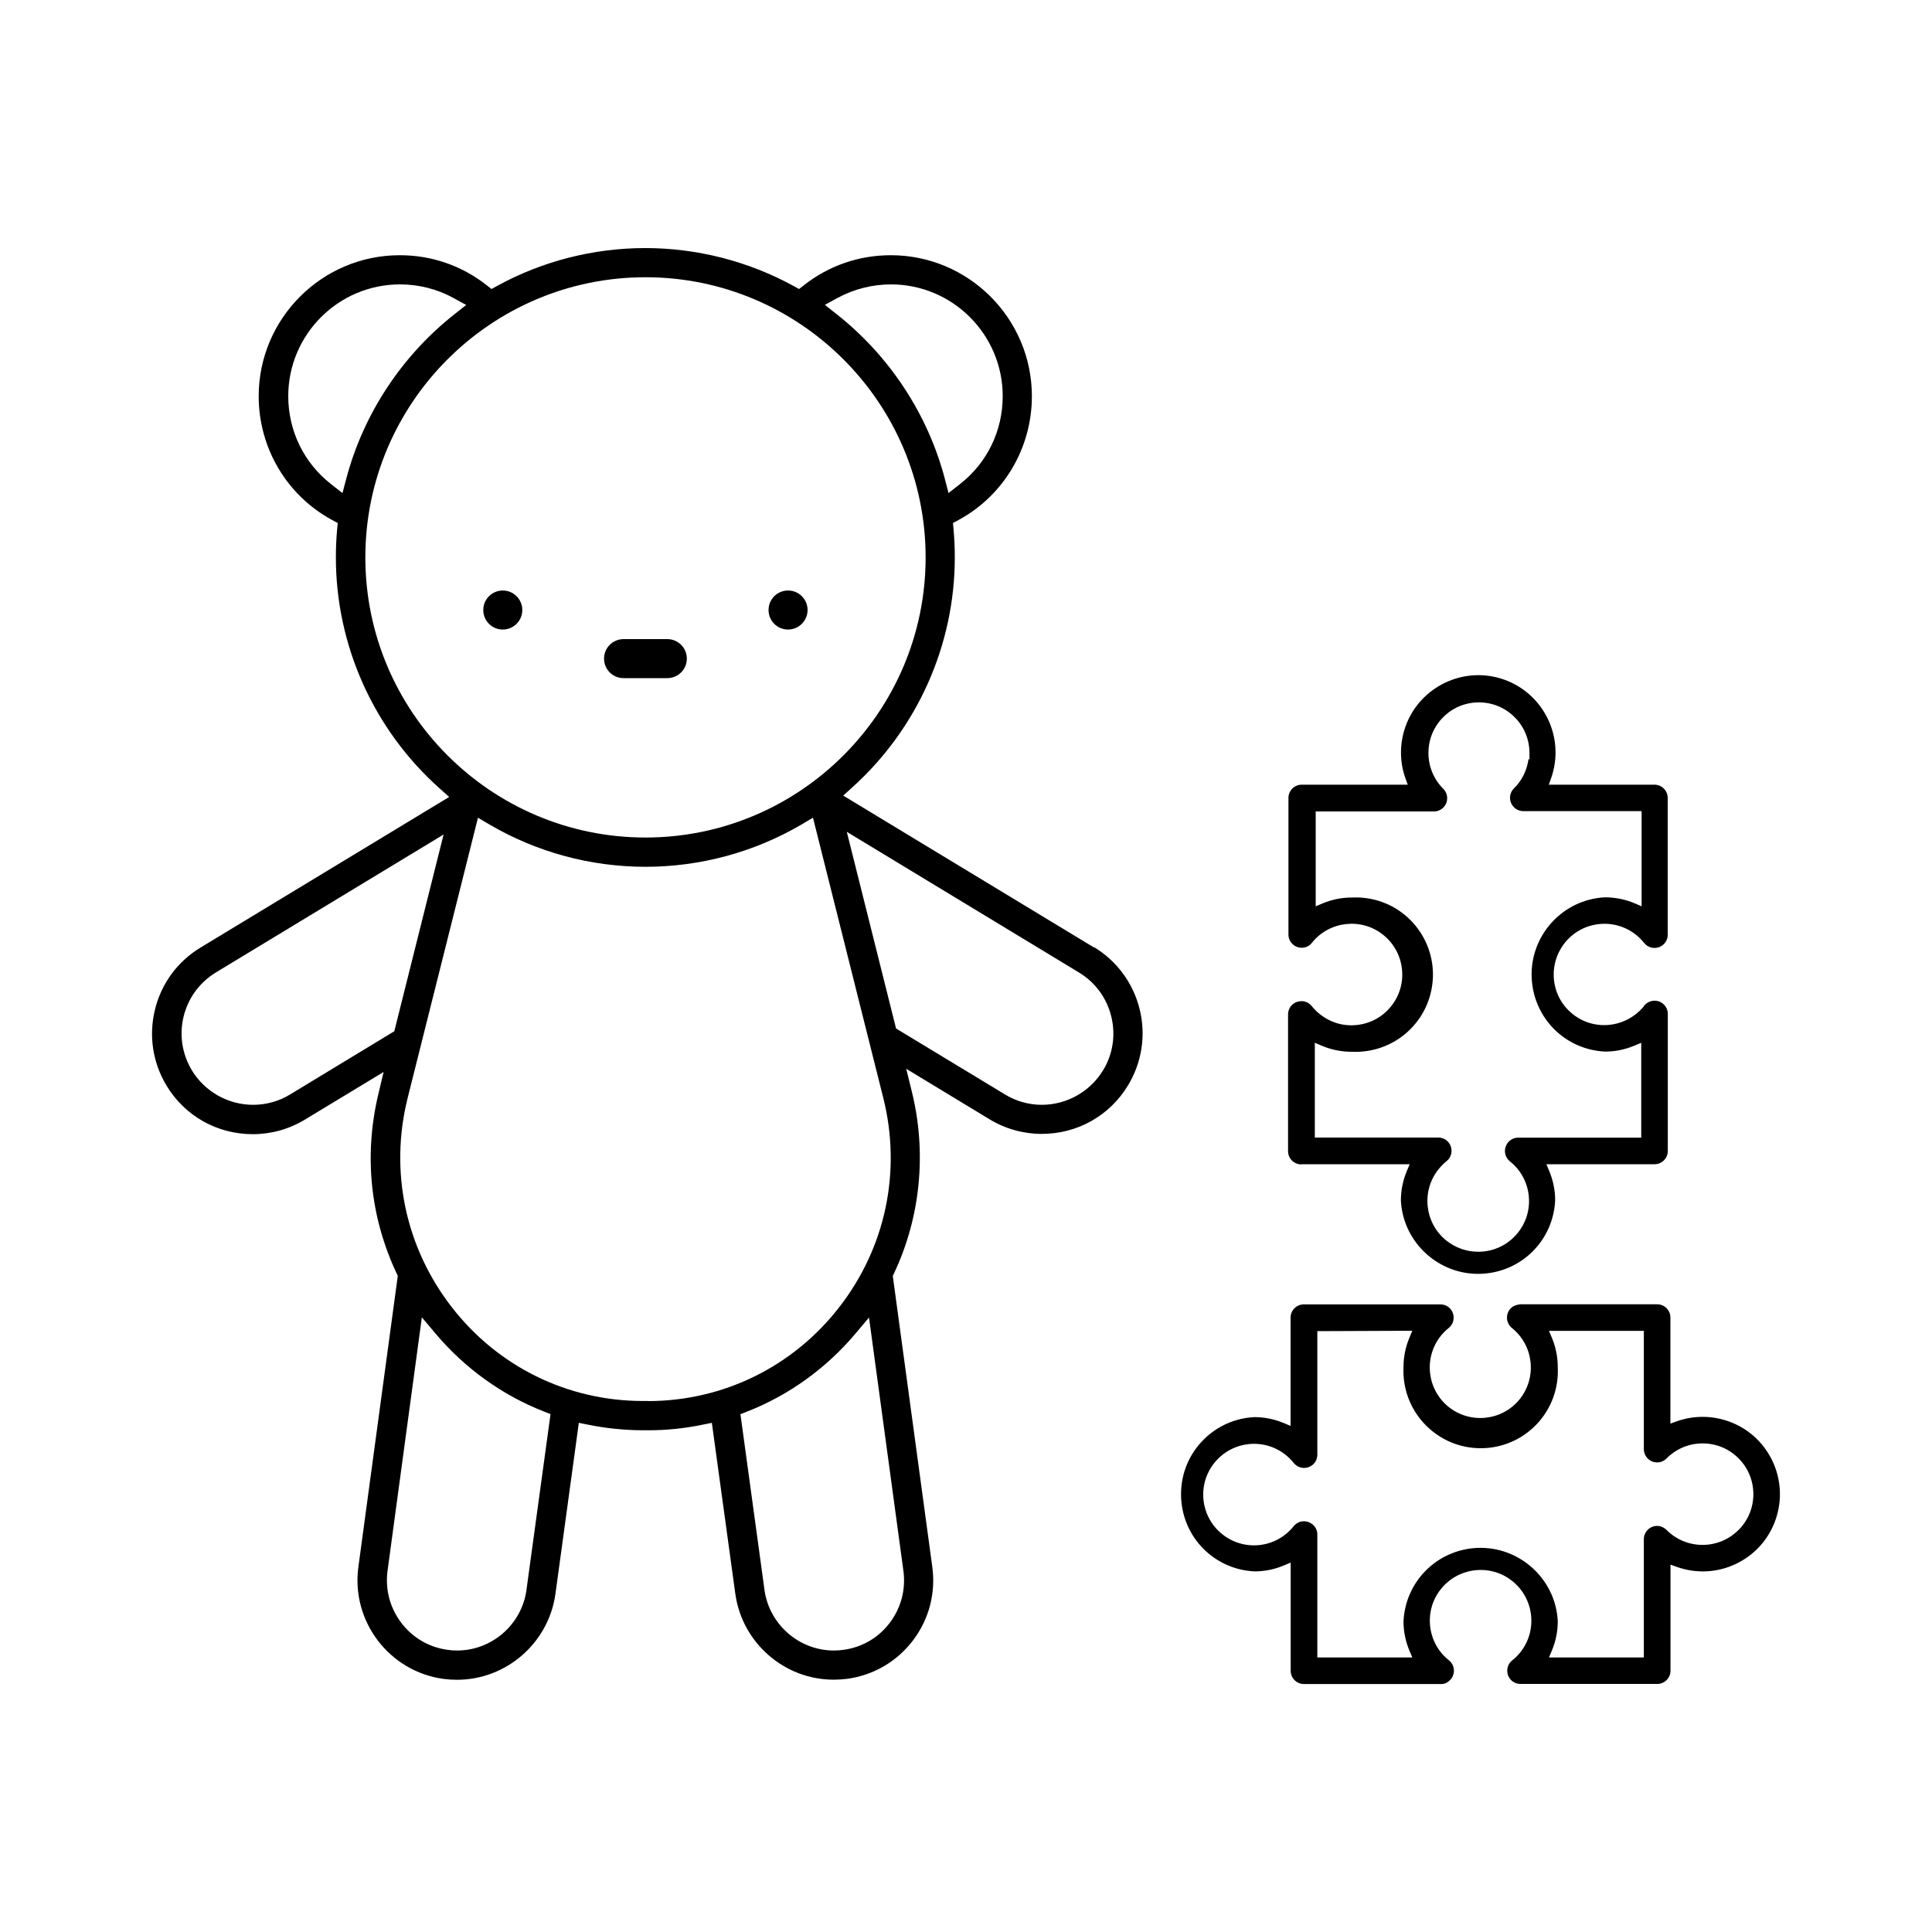
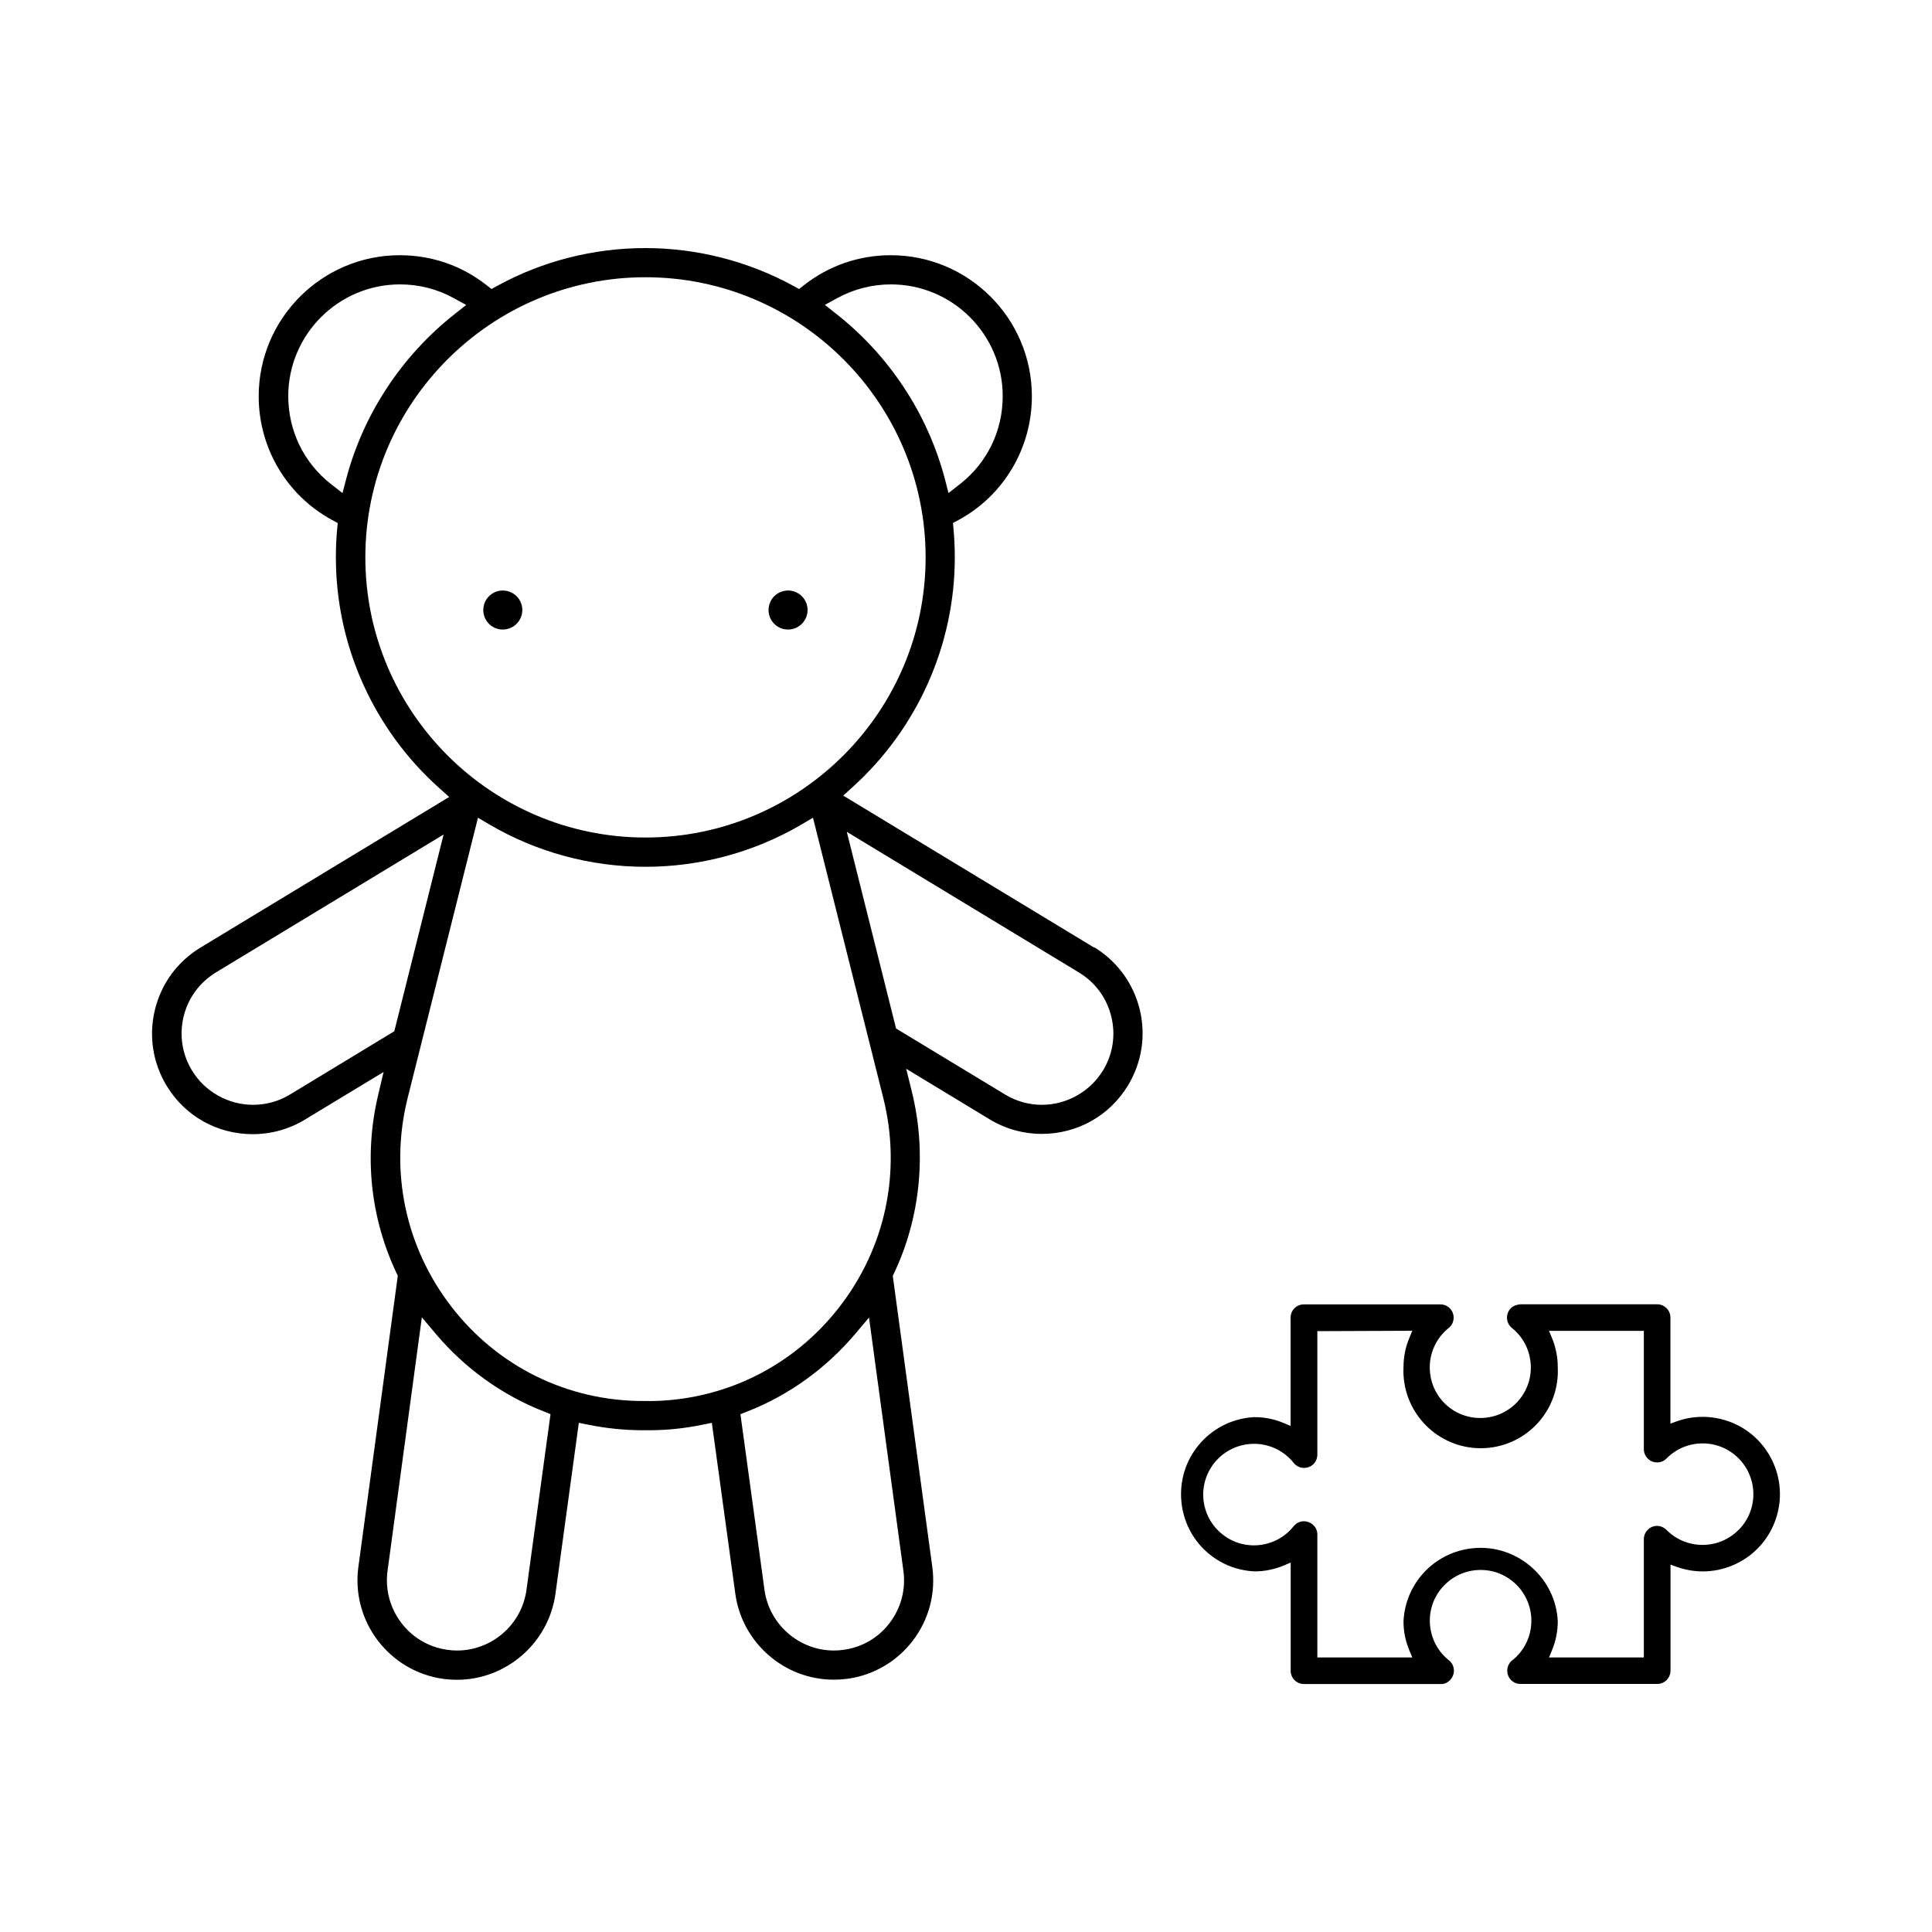
<svg xmlns="http://www.w3.org/2000/svg" id="Calque_1" data-name="Calque 1" viewBox="0 0 200 200">
  <defs>
    <style>
      .cls-1 {
        fill: #010000;
      }
    </style>
  </defs>
  <path class="cls-1" d="m113.26,98.09l-25.97-15.73.99-.9c6.71-6.07,10.56-14.73,10.56-23.75,0-.94-.04-1.92-.13-2.92l-.06-.65.58-.31c4.68-2.54,7.59-7.45,7.59-12.81,0-8.05-6.55-14.6-14.6-14.6-3.29,0-6.4,1.07-8.98,3.09l-.52.41-.58-.32c-4.68-2.56-9.98-3.92-15.34-3.92s-10.66,1.35-15.34,3.92l-.58.32-.52-.41c-2.58-2.02-5.68-3.09-8.98-3.09-8.05,0-14.6,6.55-14.6,14.6,0,5.36,2.91,10.27,7.6,12.81l.58.31-.06.66c-.09.97-.13,1.95-.13,2.91,0,9.1,3.91,17.81,10.72,23.89l1.01.9-25.74,15.59c-2.38,1.44-4.06,3.72-4.72,6.43-.66,2.7-.23,5.5,1.21,7.88,1.9,3.14,5.24,5.01,8.92,5.01,1.9,0,3.76-.52,5.38-1.5l8.16-4.94-.55,2.32c-1.5,6.3-.84,12.7,1.89,18.51l.13.27-.04.29-4.04,29.84c-.77,5.62,3.18,10.83,8.81,11.6.46.06.93.09,1.4.09,5.11,0,9.49-3.82,10.19-8.9l2.42-17.7,1.04.21c1.8.36,3.66.55,5.51.56h.68c1.85,0,3.7-.19,5.5-.56l1.04-.21,2.43,17.7c.7,5.07,5.07,8.89,10.18,8.89.47,0,.94-.03,1.41-.09,2.72-.37,5.14-1.79,6.8-3.97,1.66-2.19,2.37-4.89,2-7.62l-4.09-30.12.13-.27c2.75-5.82,3.4-12.51,1.84-18.82l-.58-2.35,8.65,5.24c1.62.98,3.48,1.5,5.38,1.5,3.69,0,7.03-1.88,8.93-5.02,1.44-2.38,1.87-5.18,1.21-7.88-.67-2.7-2.34-4.98-4.72-6.43Zm-26.55-67.25c1.68-.91,3.58-1.4,5.52-1.4,6.38,0,11.57,5.19,11.57,11.57,0,3.59-1.61,6.9-4.41,9.09l-1.2.94-.38-1.47c-1.76-6.7-5.75-12.76-11.23-17.07l-1.19-.94,1.33-.73Zm-51.26,20.2l-1.2-.94c-2.8-2.2-4.41-5.51-4.41-9.09,0-6.38,5.19-11.57,11.57-11.57,1.94,0,3.84.48,5.52,1.4l1.33.73-1.19.94c-5.48,4.31-9.47,10.37-11.23,17.07l-.39,1.47Zm2.37,6.66c0-15.99,13.01-29,29-29s29,13.01,29,29-13.01,29-29,29-29-13.01-29-29Zm2.99,49.06l-10.8,6.55c-1.15.7-2.47,1.06-3.81,1.06-2.57,0-5-1.36-6.33-3.56-1.02-1.69-1.33-3.67-.86-5.59.47-1.92,1.66-3.53,3.35-4.56l23.56-14.27-5.1,20.36Zm13.69,57.83c-.49,3.58-3.58,6.27-7.18,6.27-.33,0-.67-.02-.99-.07-1.92-.26-3.63-1.26-4.8-2.81-1.17-1.55-1.67-3.46-1.41-5.38l3.55-26.23,1.45,1.72c3.01,3.56,6.86,6.33,11.14,8.01l.73.29-2.49,18.19Zm12.65-19.56h-.66c-7.76-.02-14.95-3.56-19.72-9.71-4.8-6.18-6.47-14.07-4.57-21.66l7.28-29.01,1.15.68c4.9,2.88,10.5,4.4,16.19,4.4s11.29-1.52,16.19-4.4l1.15-.68,7.28,29.02c1.9,7.59.24,15.48-4.57,21.66-4.77,6.14-11.96,9.68-19.72,9.71Zm26.37,17.58c.26,1.92-.24,3.83-1.41,5.38-1.17,1.55-2.87,2.54-4.79,2.8-.34.05-.68.07-1,.07-3.6,0-6.69-2.7-7.18-6.27l-2.49-18.19.73-.29c4.28-1.68,8.12-4.45,11.13-8l1.45-1.72,3.56,26.22Zm20.66-51.8c-1.33,2.19-3.75,3.56-6.33,3.56-1.34,0-2.66-.37-3.81-1.07l-11.28-6.83-5.1-20.36,24.03,14.56c1.69,1.02,2.88,2.64,3.35,4.56.47,1.91.17,3.9-.86,5.59Z" />
-   <path class="cls-1" d="m64.55,70.2h4.53c1.11,0,2.02-.9,2.02-2.02s-.91-2.02-2.02-2.02h-4.53c-1.11,0-2.02.9-2.02,2.02s.9,2.02,2.02,2.02Z" />
-   <path class="cls-1" d="m81.58,65.17c1.11,0,2.02-.91,2.02-2.02s-.9-2.02-2.02-2.02-2.02.9-2.02,2.02.9,2.02,2.02,2.02Z" />
+   <path class="cls-1" d="m81.58,65.17c1.11,0,2.02-.91,2.02-2.02s-.9-2.02-2.02-2.02-2.02.9-2.02,2.02.9,2.02,2.02,2.02" />
  <path class="cls-1" d="m52.05,65.17c1.11,0,2.02-.91,2.02-2.02s-.9-2.02-2.02-2.02-2.02.9-2.02,2.02.9,2.02,2.02,2.02Z" />
  <path class="cls-1" d="m178.92,147.13c-1.72-.61-3.62-.61-5.33,0l-.67.24v-10.98c0-.76-.62-1.37-1.37-1.37h-14.17c-.34.04-.71.14-.97.4-.26.26-.4.6-.41.97,0,.42.18.81.51,1.08,2.25,1.8,2.62,5.1.82,7.36-1.8,2.25-5.1,2.62-7.36.82-2.25-1.8-2.62-5.1-.82-7.36.24-.3.52-.58.82-.82.59-.47.68-1.34.21-1.93-.26-.33-.65-.51-1.07-.51h-14.14c-.76,0-1.37.62-1.37,1.37v11.21l-.69-.29c-.97-.41-2-.62-3.05-.62h0c-2.11.1-4.08,1.02-5.52,2.6-1.44,1.58-2.17,3.62-2.07,5.76.19,4.14,3.47,7.42,7.61,7.61h0c1.03,0,2.06-.21,3.04-.62l.69-.29v11.2c0,.76.62,1.37,1.37,1.37h14.15c.37.03.71-.14.97-.4.26-.26.4-.6.41-.97,0-.42-.18-.81-.51-1.08-1.1-.87-1.79-2.12-1.95-3.51-.16-1.39.23-2.77,1.11-3.87,1.04-1.3,2.57-1.98,4.12-1.98,1.15,0,2.3.37,3.26,1.14,2.27,1.8,2.65,5.11.85,7.38-.25.31-.53.6-.85.84-.28.23-.46.55-.5.92s.06.72.29,1.01c.26.33.65.51,1.07.51h14.16c.76,0,1.37-.62,1.37-1.37v-10.98l.67.24c2.01.71,4.18.6,6.11-.32,1.93-.92,3.38-2.54,4.09-4.55,1.47-4.16-.71-8.74-4.87-10.21Zm1.06,11.24c-2.03,2.06-5.37,2.08-7.43.04-.3-.3-.65-.45-1.01-.45h0c-.36,0-.71.14-.96.4-.26.26-.41.6-.41.97v12.25h-9.82l.29-.69c.41-.98.62-2.01.62-3.06-.21-4.38-3.98-7.79-8.36-7.59-4.14.2-7.42,3.47-7.61,7.61,0,1.04.21,2.06.62,3.04l.29.69h-9.83v-12.78c-.02-.74-.65-1.32-1.41-1.32-.41,0-.78.2-1.04.51-1.8,2.27-5.11,2.65-7.38.84-2.27-1.8-2.65-5.11-.84-7.38s5.11-2.65,7.38-.85c.31.25.6.53.85.85.23.28.56.46.92.5.36.04.72-.07,1.01-.29.33-.26.51-.66.51-1.08v-12.78l9.83-.04-.29.7c-.41.97-.62,2-.62,3.06-.21,4.43,3.21,8.18,7.61,8.39,4.44.21,8.16-3.21,8.36-7.61.01-.25.01-.5,0-.75,0-1.08-.21-2.11-.62-3.09l-.29-.69h9.82v12.25c0,.36.15.71.41.97.26.26.6.4.97.4h0c.37,0,.71-.15.97-.41.99-1,2.3-1.55,3.71-1.56.01,0,.02,0,.03,0,1.39,0,2.7.54,3.69,1.52,2.06,2.04,2.08,5.37.04,7.43Z" />
-   <path class="cls-1" d="m134.73,120.52h11.2l-.29.69c-.41.97-.62,2-.62,3.06.21,4.38,3.99,7.8,8.36,7.59,4.15-.19,7.42-3.47,7.61-7.61,0-1.03-.21-2.06-.62-3.04l-.29-.69h11.2c.76,0,1.37-.62,1.37-1.37v-14.19c0-.76-.62-1.37-1.37-1.37h0c-.48,0-.93.26-1.18.67-1.96,2.25-5.29,2.48-7.47.57-1.06-.92-1.69-2.2-1.78-3.6-.09-1.4.37-2.75,1.29-3.81,1.91-2.18,5.23-2.4,7.41-.49.24.21.46.44.66.69.47.59,1.34.68,1.92.21.33-.26.52-.66.51-1.08v-14.15c0-.76-.62-1.37-1.37-1.37h-10.94l.24-.67c1.47-4.16-.71-8.73-4.87-10.21-4.16-1.47-8.73.72-10.21,4.87-.3.86-.46,1.76-.46,2.68s.15,1.8.46,2.66l.24.67h-10.98c-.76,0-1.37.62-1.37,1.37v14.15c0,.75.62,1.36,1.37,1.36h.01c.41,0,.79-.18,1.04-.5,1.79-2.26,5.1-2.65,7.37-.85,2.27,1.8,2.66,5.11.86,7.38-.87,1.1-2.12,1.8-3.51,1.96-1.4.17-2.77-.23-3.87-1.1-.32-.25-.61-.54-.87-.86-.23-.28-.55-.46-.92-.5-.05,0-.1,0-.15,0-.31,0-.61.1-.86.3-.33.26-.51.66-.51,1.08v14.15c0,.76.62,1.37,1.37,1.37Zm1.39-12.57l.7.3c.99.42,2.03.63,3.12.63,2.16.09,4.2-.64,5.78-2.07,1.58-1.44,2.5-3.4,2.61-5.54.1-2.13-.64-4.18-2.07-5.76-1.44-1.58-3.41-2.5-5.54-2.6-.25-.01-.5-.01-.75,0h0c-1.08,0-2.11.21-3.08.62l-.69.29v-9.82h12.25c.75,0,1.37-.62,1.36-1.38,0-.36-.15-.71-.41-.97-2.04-2.04-2.04-5.37,0-7.41.99-.99,2.3-1.53,3.7-1.53h0c1.4,0,2.71.55,3.7,1.54.98.98,1.52,2.29,1.53,3.67v.7s-.1-.04-.1-.04c-.15,1.14-.68,2.23-1.51,3.04-.54.53-.54,1.4,0,1.94.25.26.61.4.97.41h12.25v9.85l-.7-.3c-.98-.42-2.03-.63-3.09-.63h0c-4.38.21-7.8,3.96-7.59,8.36.2,4.15,3.47,7.42,7.61,7.61h0c1.03,0,2.06-.21,3.04-.62l.69-.29v9.82h-12.73c-.37,0-.71.14-.97.4-.26.26-.4.6-.41.97,0,.42.18.81.51,1.08,1.1.87,1.79,2.12,1.95,3.51.16,1.39-.23,2.77-1.11,3.87s-2.12,1.79-3.52,1.95c-.2.02-.41.03-.61.03-1.18,0-2.32-.4-3.26-1.14-1.1-.87-1.79-2.12-1.95-3.52-.16-1.39.23-2.77,1.11-3.87.25-.31.53-.6.84-.85.59-.47.68-1.34.21-1.93-.26-.33-.65-.51-1.07-.51h-12.78v-9.83Z" />
</svg>